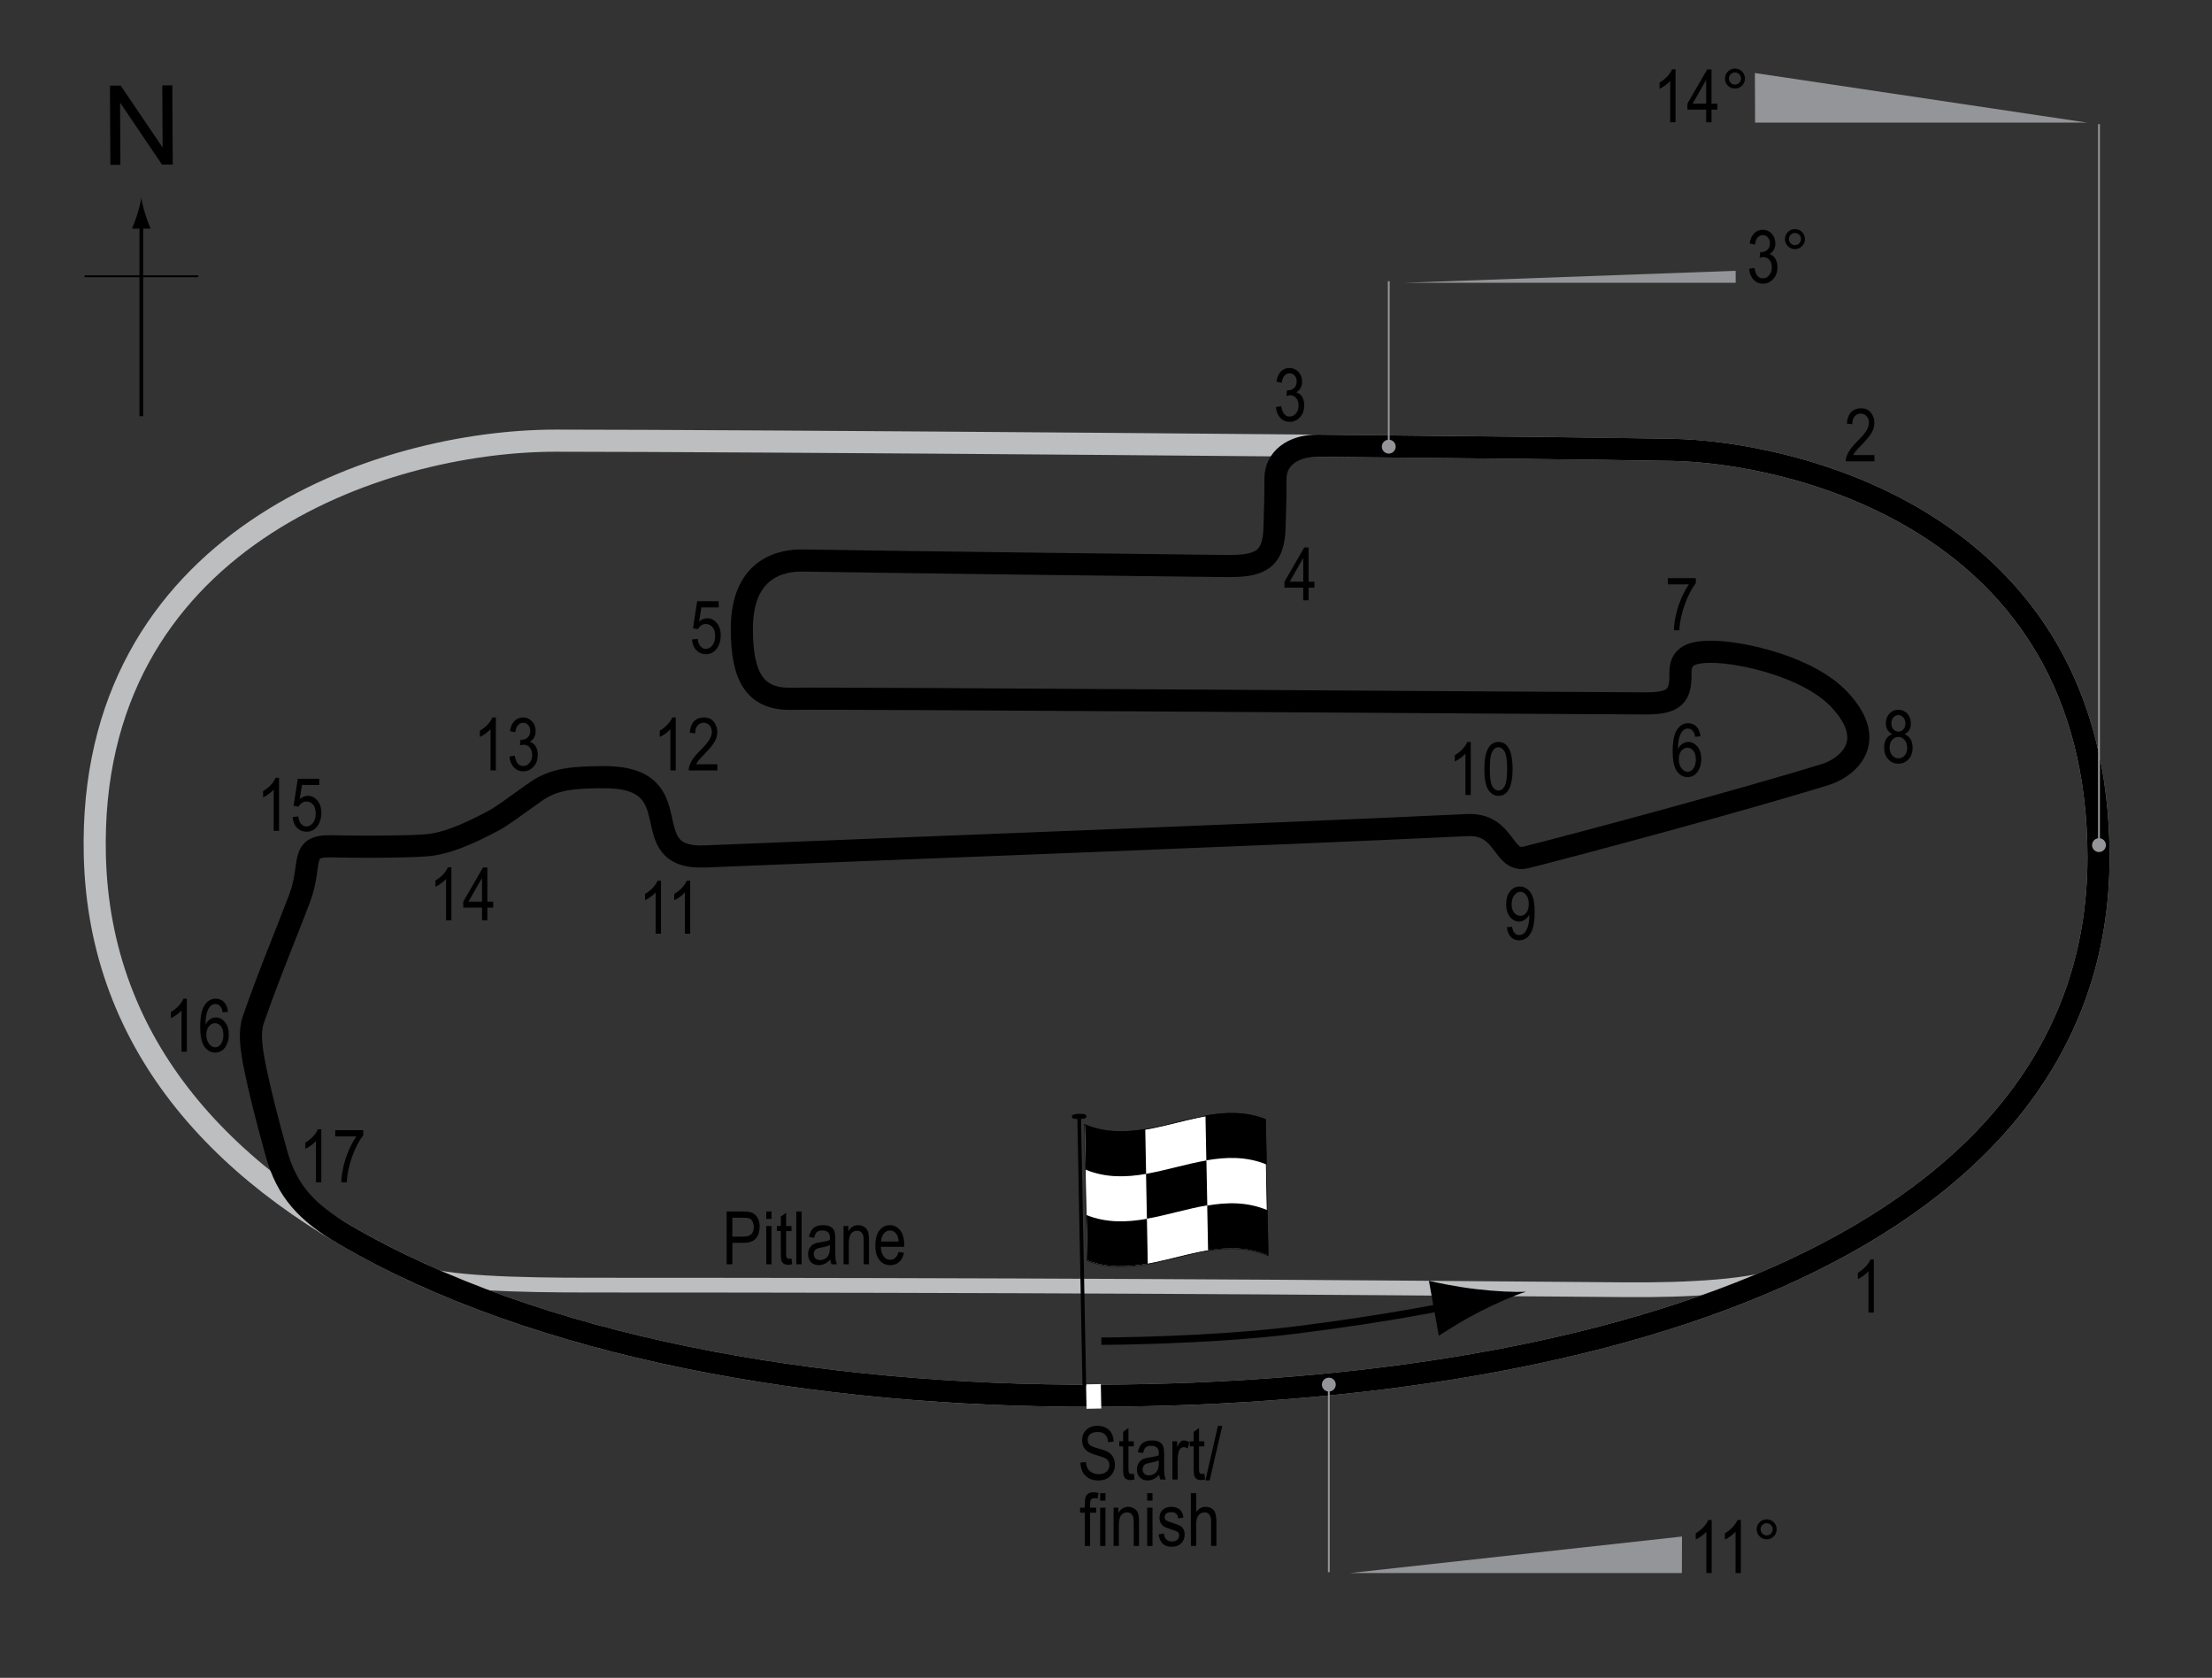
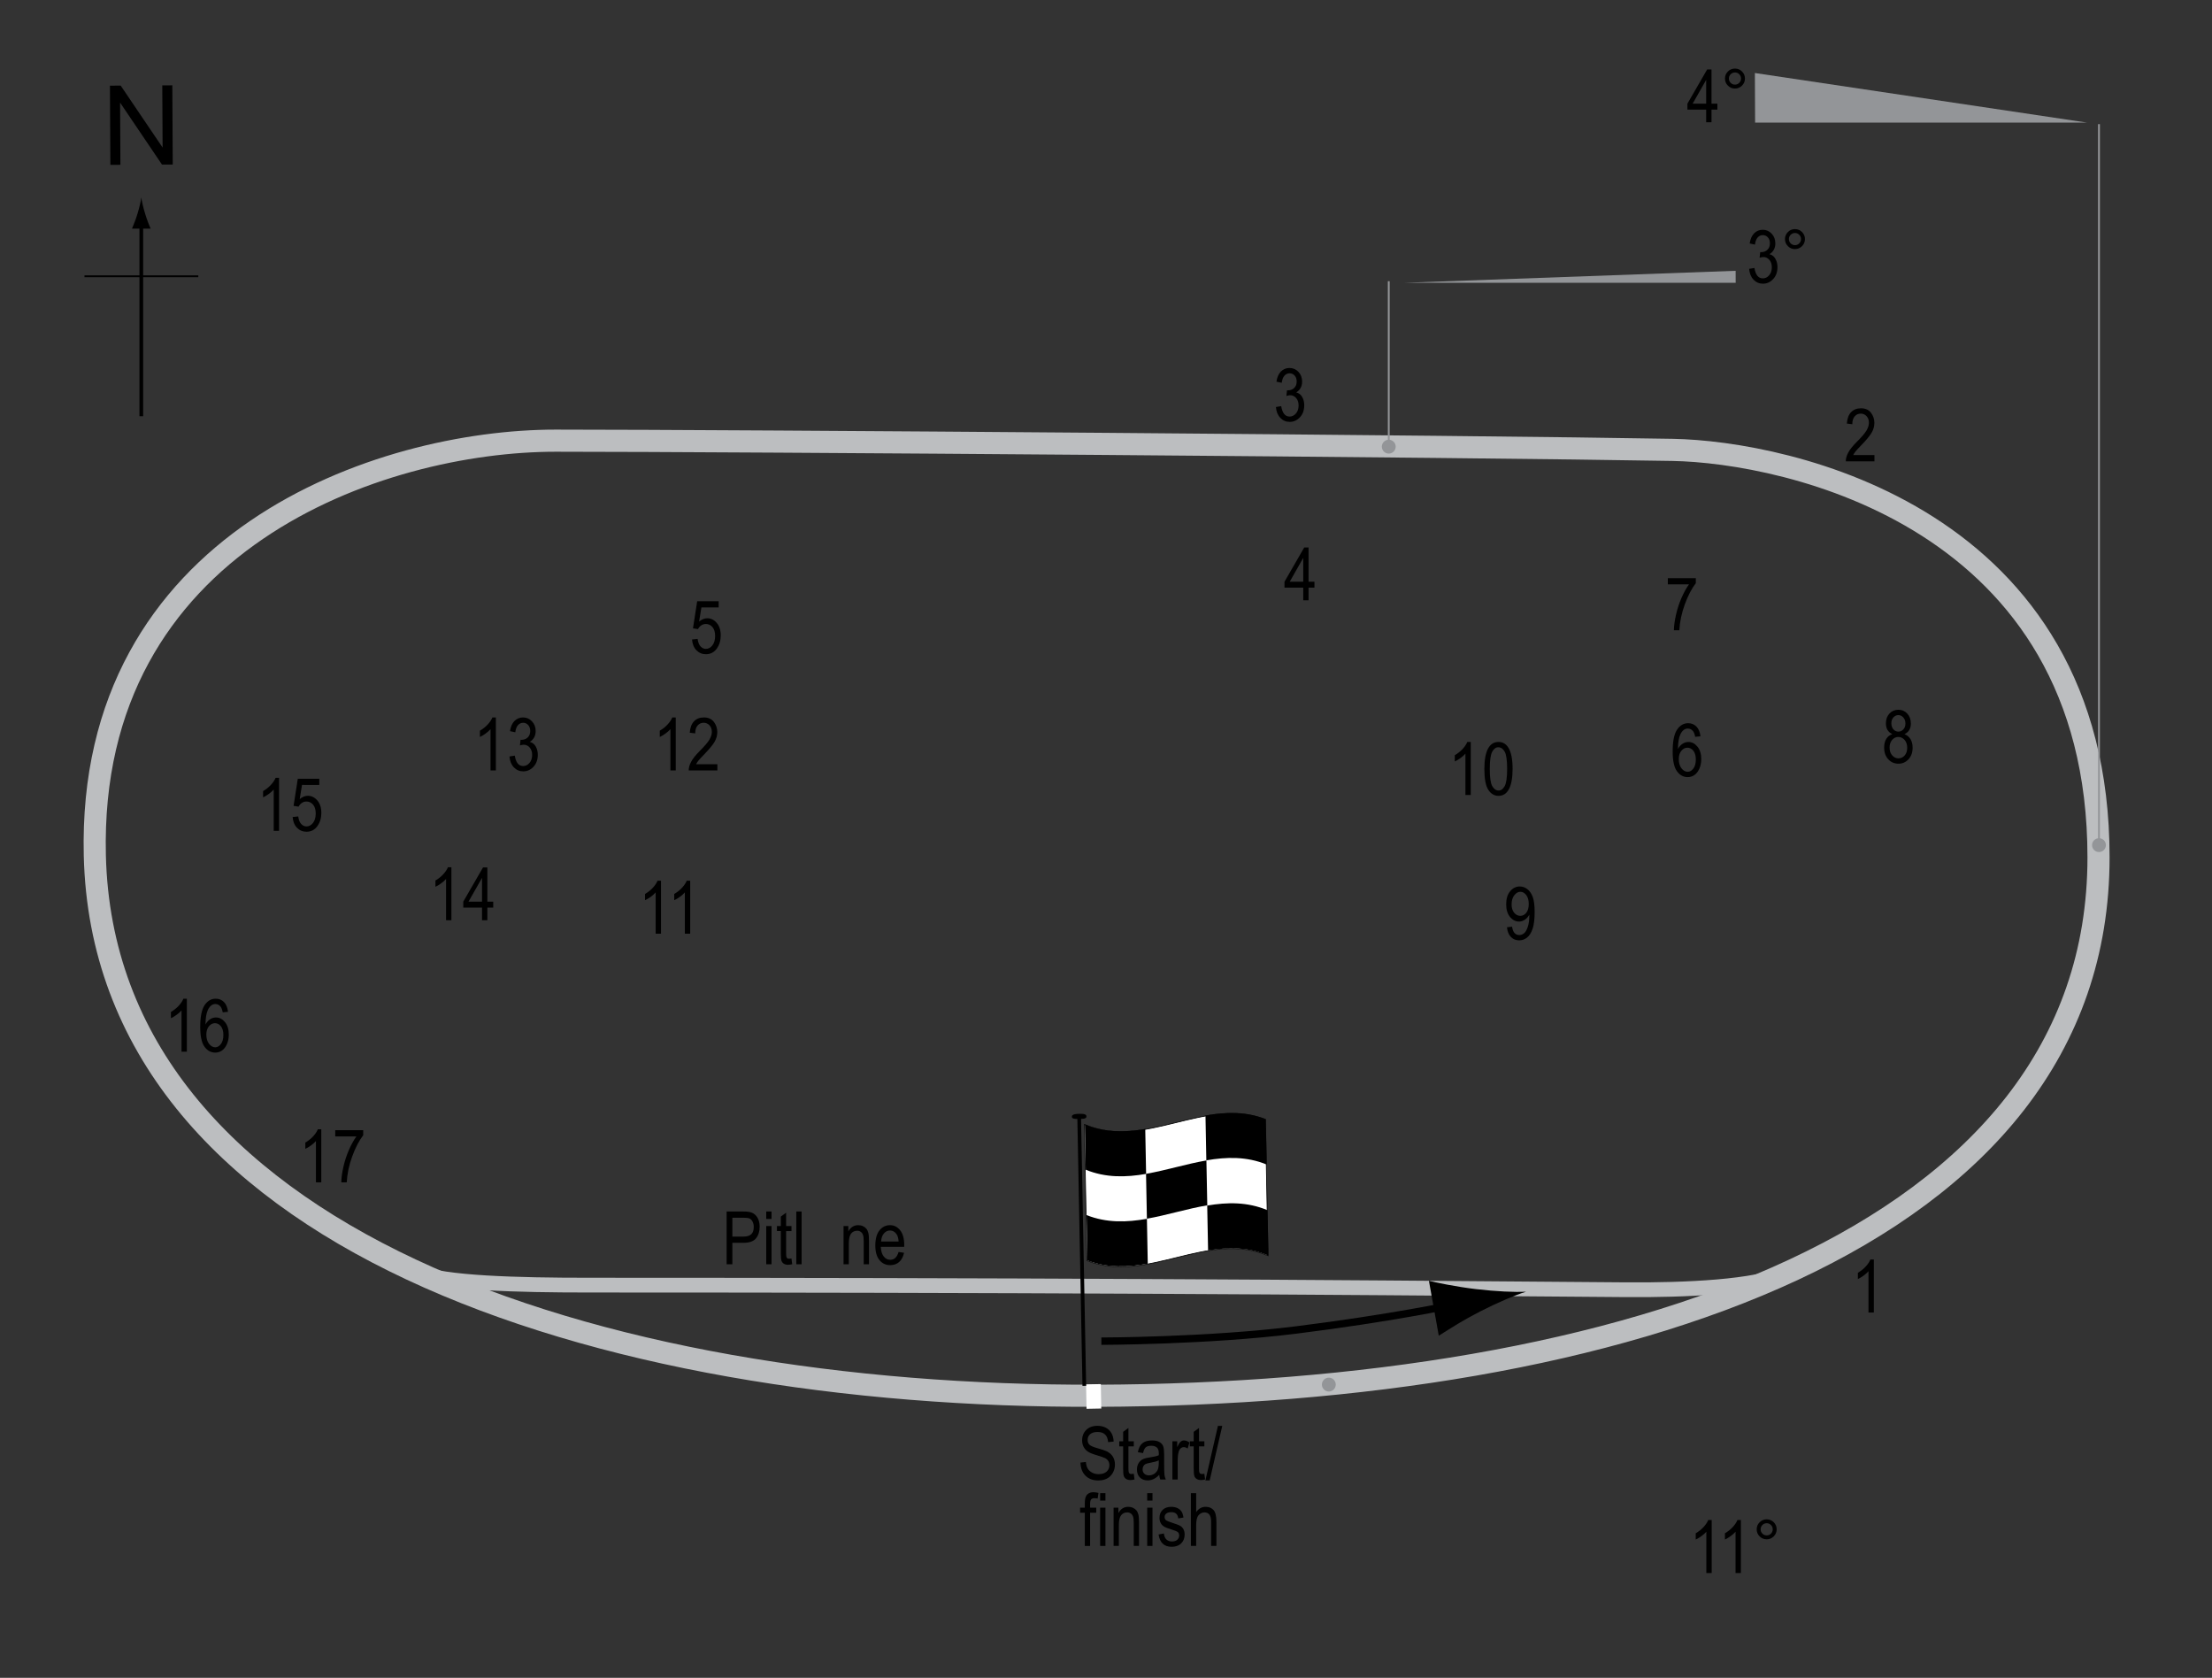
<svg xmlns="http://www.w3.org/2000/svg" version="1.1" x="0px" y="0px" width="300px" height="227.5px" viewBox="0 0 300 227.5" xml:space="preserve">
  <rect x="0" y="0" width="300" height="227.5" fill="#333333" stroke="none" />
  <g id="Pitlane">
    <path fill="none" stroke="#BCBEC0" stroke-width="2" d="M56.735,172.5c3.25,1.5,13.625,1.75,23,1.75 c57.875,0,96.125,0.25,140.75,0.625c8.126,0.068,17.75-0.375,21.75-2.25" />
  </g>
  <g id="Circuit">
    <path fill="none" stroke="#BCBEC0" stroke-width="3" d="M75.36,59.75c24.5,0,123.75,0.75,151.5,1.25 c15.25,0.275,57.75,8.997,57.75,55.25c0,52-65,72.75-135.75,73c-68.25,0.241-134.75-21.5-136-73.25 C11.827,73.227,51.61,59.75,75.36,59.75z" />
  </g>
  <g id="Road_course">
-     <path fill="none" stroke="#000000" stroke-width="3" d="M40.61,121.875c1.832-4.841-0.125-7.25,4.375-7.125 c3.359,0.093,9.856,0.088,12.75-0.125c2.575-0.19,5.487-1.359,9.25-3.375c0.964-0.517,2.125-1.375,5.625-3.875 c2.58-1.843,5.327-1.962,9.125-2c12.625-0.125,3.739,11.17,13.875,10.75c27.125-1.125,74.636-2.881,103.375-4.25 c5.25-0.25,4.752,5.187,8,4.375c6-1.5,29.375-7.75,40.625-11.25c2.665-0.829,7.375-4.25,1.875-10.125 c-4.203-4.49-13.352-6.5-17.375-6.5c-3.05,0-4.25,0.75-4.203,2.974c0.063,3.026-0.819,4.026-4.672,4.026 c-6.626,0-110.375-0.75-115.875-0.625c-5.005,0.114-6.75-3-6.75-9.5c0-8.379,5.553-9.295,8.25-9.25 c15,0.25,50.055,0.667,57.375,0.75c4.625,0.052,6.5-0.75,6.625-5.25c0.09-3.249,0.125-4,0.125-6.625s2.269-4.472,5.75-4.439 c20.538,0.19,38.57,0.392,48.125,0.564c15.25,0.275,57.75,8.997,57.75,55.25c0,52-65,72.75-135.75,73 c-38.39,0.136-76.227-6.684-102.209-21.888c-4.99-2.92-7.728-5.81-9.166-10.987c-1.25-4.5-2.266-8.5-2.875-11.5 s-0.813-5-0.25-6.625C36.429,132.273,38.86,126.5,40.61,121.875z" />
-   </g>
+     </g>
  <g id="Startline">
    <line fill="none" stroke="#FFFFFF" stroke-width="2" x1="148.297" y1="187.688" x2="148.36" y2="191" />
  </g>
  <g id="Flag_x2C__North">
    <g>
      <g>
        <path fill="#FFFFFF" stroke="#000000" stroke-width="0.1" d="M171.974,170.26c-8.186-3.505-16.371,3.873-24.557,0.67 c-0.117-6.152-0.233-12.307-0.351-18.463c8.186,3.511,16.371-3.866,24.557-0.667C171.741,157.951,171.857,164.104,171.974,170.26 z" />
        <path d="M155.44,159.168c-2.729,0.474-5.458,0.55-8.187-0.565c-0.039-2.052-0.079-4.104-0.118-6.155 c2.729,1.15,5.458,1.097,8.188,0.635C155.362,155.111,155.401,157.14,155.44,159.168z" />
        <path d="M155.664,171.341c-2.729,0.494-5.457,0.613-8.186-0.437c-0.039-2.051-0.077-4.101-0.116-6.151 c2.729,1.085,5.458,0.988,8.187,0.506C155.586,167.286,155.625,169.313,155.664,171.341z" />
        <path d="M163.736,163.43c-2.729,0.46-5.458,1.33-8.188,1.813c-0.039-2.028-0.079-4.057-0.118-6.085 c2.729-0.472,5.458-1.342,8.188-1.813C163.657,159.373,163.697,161.401,163.736,163.43z" />
        <path d="M172.03,170.251c-2.729-1.185-5.456-1.155-8.185-0.706c-0.039-2.028-0.079-4.057-0.118-6.085 c2.729-0.461,5.458-0.515,8.187,0.637C171.953,166.147,171.991,168.199,172.03,170.251z" />
        <path d="M171.796,157.9c-2.729-1.117-5.458-1.041-8.188-0.567c-0.039-2.028-0.077-4.056-0.116-6.084 c2.729-0.484,5.458-0.583,8.188,0.5C171.719,153.8,171.757,155.85,171.796,157.9z" />
      </g>
    </g>
    <line fill="#FFFFFF" stroke="#000000" stroke-width="0.5" x1="146.355" y1="151.146" x2="147.059" y2="187.905" />
    <path d="M147.342,151.378c0.005,0.194-0.072,0.33-0.951,0.347c-0.881,0.015-1.013-0.113-1.017-0.309 c-0.002-0.195,0.121-0.38,1.002-0.395C147.256,151.005,147.339,151.183,147.342,151.378z" />
    <g>
      <path fill="none" stroke="#000000" d="M149.373,181.849c0,0,14.404-0.016,26.404-1.516c12.945-1.618,21.186-3.388,21.186-3.388" />
      <path d="M200.72,177.831c-2.306,1.176-3.771,2.14-5.587,3.277l-1.338-7.445c0.759,0.204,3.809,0.828,6.379,1.126 c2.754,0.32,5.223,0.435,6.792,0.352C205.466,175.609,203.192,176.574,200.72,177.831z" />
    </g>
    <g>
      <g>
        <g>
          <line fill="none" stroke="#000000" stroke-width="0.5" x1="19.163" y1="56.436" x2="19.163" y2="30.152" />
          <path d="M18.65,28.972c-0.249,0.827-0.479,1.364-0.746,2.027h2.522c-0.113-0.237-0.496-1.2-0.746-2.027 c-0.268-0.885-0.449-1.687-0.516-2.207C19.1,27.285,18.917,28.087,18.65,28.972z" />
        </g>
      </g>
    </g>
    <line fill="none" stroke="#000000" stroke-width="0.25" x1="11.458" y1="37.461" x2="26.893" y2="37.461" />
    <g>
      <path d="M14.968,22.353l-0.057-10.737l1.458-0.008l5.685,8.4l-0.045-8.43l1.362-0.007l0.057,10.737l-1.458,0.008l-5.685-8.407 l0.045,8.438L14.968,22.353z" />
    </g>
  </g>
  <g id="Labels">
    <g>
      <path d="M98.549,171.424v-7.158h2.212c0.521,0,0.905,0.045,1.152,0.137c0.339,0.123,0.608,0.354,0.811,0.688 s0.303,0.747,0.303,1.235c0,0.645-0.164,1.17-0.493,1.577s-0.896,0.61-1.704,0.61h-1.504v2.91H98.549z M99.326,167.669h1.519 c0.479,0,0.828-0.108,1.05-0.325c0.222-0.216,0.332-0.543,0.332-0.979c0-0.283-0.055-0.525-0.163-0.728 c-0.109-0.202-0.241-0.341-0.396-0.415c-0.154-0.074-0.434-0.112-0.837-0.112h-1.504V167.669z" />
      <path d="M103.92,165.276v-1.011h0.718v1.011H103.92z M103.92,171.424v-5.186h0.718v5.186H103.92z" />
      <path d="M107.343,170.638l0.098,0.776c-0.198,0.053-0.378,0.078-0.537,0.078c-0.251,0-0.452-0.05-0.605-0.148 c-0.153-0.1-0.258-0.236-0.315-0.408c-0.057-0.172-0.085-0.516-0.085-1.03v-2.983h-0.527v-0.684h0.527v-1.284l0.718-0.527v1.812 h0.728v0.684h-0.728v3.032c0,0.28,0.021,0.46,0.063,0.542c0.062,0.117,0.178,0.176,0.347,0.176 C107.107,170.672,107.213,170.66,107.343,170.638z" />
      <path d="M107.998,171.424v-7.158h0.718v7.158H107.998z" />
-       <path d="M112.612,170.784c-0.241,0.251-0.491,0.439-0.752,0.566s-0.53,0.19-0.811,0.19c-0.442,0-0.796-0.133-1.06-0.4 s-0.396-0.627-0.396-1.079c0-0.3,0.062-0.565,0.186-0.796s0.293-0.412,0.508-0.542s0.54-0.226,0.977-0.288 c0.586-0.086,1.016-0.188,1.289-0.308l0.005-0.225c0-0.354-0.063-0.604-0.19-0.747c-0.179-0.209-0.454-0.313-0.825-0.313 c-0.335,0-0.586,0.069-0.752,0.209c-0.166,0.139-0.288,0.399-0.366,0.782l-0.708-0.117c0.101-0.557,0.306-0.962,0.612-1.216 c0.309-0.254,0.748-0.381,1.321-0.381c0.446,0,0.796,0.084,1.05,0.252c0.254,0.167,0.414,0.375,0.48,0.622 c0.067,0.247,0.101,0.608,0.101,1.084v1.172c0,0.82,0.016,1.337,0.046,1.55c0.031,0.214,0.093,0.422,0.184,0.623h-0.752 C112.683,171.244,112.634,171.031,112.612,170.784z M112.553,168.821c-0.264,0.13-0.656,0.241-1.177,0.332 c-0.303,0.052-0.515,0.111-0.635,0.179c-0.12,0.066-0.214,0.16-0.28,0.283c-0.067,0.121-0.101,0.262-0.101,0.422 c0,0.248,0.076,0.445,0.229,0.594c0.153,0.147,0.364,0.222,0.635,0.222c0.257,0,0.49-0.067,0.701-0.2 c0.209-0.133,0.366-0.312,0.471-0.535c0.104-0.223,0.156-0.547,0.156-0.974V168.821z" />
      <path d="M114.404,171.424v-5.186h0.649v0.732c0.156-0.285,0.347-0.498,0.572-0.639c0.227-0.141,0.485-0.211,0.778-0.211 c0.227,0,0.438,0.045,0.631,0.135c0.193,0.089,0.35,0.206,0.468,0.352c0.119,0.145,0.207,0.332,0.266,0.563 s0.088,0.586,0.088,1.064v3.188h-0.718v-3.158c0-0.381-0.032-0.659-0.098-0.836c-0.065-0.176-0.167-0.312-0.306-0.408 c-0.138-0.096-0.298-0.144-0.48-0.144c-0.345,0-0.62,0.129-0.825,0.386c-0.205,0.258-0.308,0.699-0.308,1.325v2.835H114.404z" />
      <path d="M121.87,169.754l0.742,0.112c-0.124,0.554-0.348,0.971-0.672,1.253c-0.323,0.281-0.725,0.422-1.203,0.422 c-0.603,0-1.09-0.229-1.463-0.686c-0.372-0.458-0.559-1.117-0.559-1.98c0-0.895,0.188-1.578,0.564-2.049 c0.375-0.47,0.852-0.705,1.428-0.705c0.55,0,1.009,0.23,1.377,0.693s0.552,1.131,0.552,2.007l-0.005,0.234h-3.174 c0.029,0.583,0.164,1.022,0.405,1.318s0.534,0.444,0.879,0.444C121.282,170.818,121.658,170.463,121.87,169.754z M119.501,168.333 h2.373c-0.032-0.449-0.129-0.784-0.288-1.006c-0.231-0.322-0.525-0.483-0.884-0.483c-0.322,0-0.598,0.135-0.825,0.402 C119.65,167.516,119.524,167.877,119.501,168.333z" />
    </g>
    <g>
      <path d="M146.538,198.308l0.732-0.078c0.039,0.394,0.128,0.7,0.267,0.921c0.138,0.219,0.336,0.396,0.593,0.529 s0.547,0.2,0.869,0.2c0.462,0,0.821-0.112,1.077-0.339c0.255-0.226,0.383-0.519,0.383-0.879c0-0.211-0.047-0.396-0.139-0.553 c-0.094-0.158-0.233-0.287-0.42-0.389c-0.188-0.1-0.592-0.242-1.214-0.426c-0.554-0.165-0.947-0.33-1.182-0.496 s-0.417-0.377-0.547-0.633c-0.13-0.255-0.195-0.544-0.195-0.866c0-0.579,0.188-1.054,0.562-1.421s0.879-0.552,1.514-0.552 c0.437,0,0.818,0.087,1.145,0.259c0.328,0.172,0.582,0.42,0.762,0.742c0.182,0.322,0.278,0.701,0.291,1.138l-0.747,0.068 c-0.039-0.466-0.179-0.811-0.417-1.035c-0.24-0.225-0.576-0.337-1.009-0.337c-0.439,0-0.774,0.099-1.006,0.295 c-0.231,0.197-0.347,0.452-0.347,0.765c0,0.29,0.085,0.515,0.254,0.674s0.55,0.321,1.143,0.484c0.579,0.16,0.985,0.3,1.22,0.417 c0.358,0.184,0.628,0.424,0.811,0.721c0.183,0.298,0.274,0.652,0.274,1.066c0,0.409-0.096,0.782-0.288,1.119 c-0.192,0.336-0.453,0.592-0.784,0.768c-0.33,0.176-0.728,0.264-1.193,0.264c-0.726,0-1.305-0.219-1.736-0.654 C146.778,199.645,146.554,199.053,146.538,198.308z" />
      <path d="M153.769,199.826l0.098,0.776c-0.198,0.052-0.378,0.078-0.537,0.078c-0.251,0-0.452-0.05-0.605-0.149 c-0.153-0.099-0.258-0.234-0.314-0.407c-0.058-0.173-0.086-0.517-0.086-1.03v-2.983h-0.527v-0.684h0.527v-1.284l0.718-0.527v1.812 h0.728v0.684h-0.728v3.032c0,0.279,0.021,0.461,0.063,0.542c0.062,0.117,0.178,0.176,0.347,0.176 C153.533,199.86,153.639,199.85,153.769,199.826z" />
      <path d="M157.216,199.973c-0.241,0.25-0.491,0.439-0.752,0.566s-0.53,0.19-0.811,0.19c-0.442,0-0.796-0.134-1.06-0.4 s-0.396-0.626-0.396-1.079c0-0.299,0.062-0.564,0.186-0.796s0.293-0.411,0.508-0.542s0.54-0.227,0.977-0.288 c0.586-0.086,1.016-0.188,1.289-0.308l0.005-0.225c0-0.355-0.063-0.604-0.19-0.747c-0.179-0.208-0.454-0.313-0.825-0.313 c-0.335,0-0.586,0.069-0.752,0.208c-0.166,0.14-0.288,0.4-0.366,0.783l-0.708-0.117c0.101-0.557,0.306-0.962,0.612-1.216 c0.309-0.254,0.748-0.381,1.321-0.381c0.446,0,0.796,0.084,1.05,0.251c0.254,0.168,0.414,0.375,0.48,0.623 c0.067,0.248,0.101,0.609,0.101,1.084v1.172c0,0.82,0.016,1.337,0.046,1.551c0.031,0.213,0.093,0.42,0.184,0.622h-0.752 C157.288,200.434,157.239,200.221,157.216,199.973z M157.158,198.01c-0.264,0.131-0.656,0.24-1.177,0.332 c-0.303,0.053-0.515,0.111-0.635,0.178c-0.12,0.067-0.214,0.162-0.28,0.283c-0.067,0.123-0.101,0.264-0.101,0.423 c0,0.247,0.076,0.445,0.229,0.593c0.153,0.148,0.364,0.223,0.635,0.223c0.257,0,0.49-0.066,0.701-0.2 c0.209-0.134,0.366-0.312,0.471-0.534c0.104-0.224,0.156-0.549,0.156-0.975V198.01z" />
      <path d="M159.008,200.612v-5.186h0.649v0.786c0.166-0.365,0.318-0.606,0.457-0.725c0.138-0.119,0.293-0.179,0.466-0.179 c0.241,0,0.486,0.095,0.737,0.283l-0.244,0.815c-0.179-0.127-0.354-0.19-0.522-0.19c-0.153,0-0.293,0.054-0.42,0.161 s-0.217,0.258-0.269,0.449c-0.091,0.336-0.137,0.691-0.137,1.069v2.715H159.008z" />
      <path d="M163.339,199.826l0.098,0.776c-0.198,0.052-0.378,0.078-0.537,0.078c-0.251,0-0.452-0.05-0.605-0.149 c-0.153-0.099-0.258-0.234-0.314-0.407c-0.058-0.173-0.086-0.517-0.086-1.03v-2.983h-0.527v-0.684h0.527v-1.284l0.718-0.527v1.812 h0.728v0.684h-0.728v3.032c0,0.279,0.021,0.461,0.063,0.542c0.062,0.117,0.178,0.176,0.347,0.176 C163.103,199.86,163.209,199.85,163.339,199.826z" />
      <path d="M163.482,200.729l1.7-7.397h0.587l-1.706,7.397H163.482z" />
      <path d="M147.126,209.612v-4.502h-0.64v-0.684h0.64v-0.552c0-0.406,0.042-0.712,0.127-0.916c0.085-0.203,0.215-0.358,0.39-0.466 s0.394-0.161,0.658-0.161c0.206,0,0.431,0.031,0.676,0.093l-0.107,0.762c-0.149-0.032-0.291-0.049-0.425-0.049 c-0.215,0-0.369,0.056-0.461,0.169c-0.094,0.111-0.14,0.326-0.14,0.642v0.479h0.83v0.684h-0.83v4.502H147.126z" />
      <path d="M149.207,203.465v-1.011h0.718v1.011H149.207z M149.207,209.612v-5.186h0.718v5.186H149.207z" />
      <path d="M151.028,209.612v-5.186h0.649v0.732c0.156-0.284,0.347-0.497,0.572-0.638c0.227-0.142,0.485-0.212,0.778-0.212 c0.227,0,0.438,0.045,0.631,0.134c0.193,0.09,0.35,0.207,0.468,0.352c0.119,0.146,0.207,0.334,0.266,0.564 s0.088,0.586,0.088,1.064v3.188h-0.718v-3.157c0-0.382-0.032-0.66-0.098-0.836s-0.167-0.313-0.306-0.408 c-0.138-0.097-0.298-0.145-0.48-0.145c-0.345,0-0.62,0.129-0.825,0.387c-0.205,0.257-0.308,0.698-0.308,1.324v2.835H151.028z" />
      <path d="M155.588,203.465v-1.011h0.718v1.011H155.588z M155.588,209.612v-5.186h0.718v5.186H155.588z" />
      <path d="M157.131,208.06l0.718-0.137c0.042,0.366,0.157,0.639,0.346,0.816c0.188,0.179,0.438,0.268,0.75,0.268 c0.313,0,0.554-0.077,0.724-0.231c0.171-0.155,0.256-0.352,0.256-0.589c0-0.205-0.073-0.364-0.22-0.479 c-0.101-0.078-0.345-0.176-0.732-0.293c-0.56-0.173-0.935-0.319-1.123-0.439s-0.335-0.282-0.439-0.483s-0.156-0.432-0.156-0.688 c0-0.442,0.142-0.802,0.425-1.079s0.676-0.415,1.177-0.415c0.315,0,0.594,0.058,0.832,0.171c0.24,0.113,0.423,0.268,0.55,0.459 s0.215,0.467,0.264,0.825l-0.703,0.117c-0.065-0.566-0.373-0.85-0.923-0.85c-0.313,0-0.545,0.063-0.698,0.187 c-0.153,0.125-0.229,0.285-0.229,0.479c0,0.191,0.073,0.343,0.22,0.452c0.089,0.064,0.35,0.169,0.783,0.312 c0.597,0.189,0.982,0.341,1.157,0.452c0.175,0.113,0.312,0.266,0.409,0.461c0.097,0.193,0.146,0.424,0.146,0.691 c0,0.496-0.157,0.896-0.471,1.203c-0.314,0.307-0.743,0.46-1.287,0.46C157.885,209.729,157.294,209.173,157.131,208.06z" />
      <path d="M161.511,209.612v-7.158h0.718v2.568c0.169-0.237,0.36-0.416,0.573-0.534c0.214-0.119,0.449-0.179,0.706-0.179 c0.452,0,0.81,0.144,1.071,0.433c0.263,0.287,0.394,0.816,0.394,1.584v3.286h-0.718v-3.286c0-0.449-0.08-0.771-0.239-0.967 s-0.379-0.293-0.659-0.293c-0.313,0-0.578,0.125-0.799,0.376c-0.219,0.251-0.329,0.694-0.329,1.333v2.837H161.511z" />
    </g>
    <g>
      <path d="M254.135,177.966h-0.723v-5.601c-0.166,0.195-0.389,0.395-0.67,0.598c-0.279,0.204-0.537,0.357-0.771,0.462v-0.85 c0.398-0.228,0.748-0.507,1.053-0.835s0.518-0.649,0.643-0.962h0.469V177.966z" />
    </g>
    <g>
      <path d="M254.219,61.704v0.845h-3.883c-0.01-0.342,0.094-0.725,0.311-1.148c0.217-0.424,0.613-0.923,1.189-1.5 c0.674-0.671,1.115-1.19,1.322-1.557c0.209-0.367,0.313-0.708,0.313-1.024c0-0.365-0.105-0.662-0.318-0.892 c-0.215-0.23-0.477-0.345-0.789-0.345c-0.336,0-0.611,0.124-0.826,0.373c-0.215,0.248-0.322,0.604-0.322,1.068l-0.742-0.093 c0.053-0.687,0.248-1.204,0.584-1.55c0.338-0.347,0.781-0.52,1.33-0.52c0.6,0,1.053,0.202,1.361,0.605 c0.307,0.404,0.461,0.862,0.461,1.376c0,0.456-0.121,0.892-0.361,1.31c-0.242,0.418-0.699,0.976-1.373,1.673 c-0.43,0.439-0.707,0.739-0.832,0.899s-0.227,0.319-0.305,0.479H254.219z" />
    </g>
    <g>
      <path d="M173.045,55.186l0.718-0.117c0.15,0.941,0.53,1.411,1.14,1.411c0.33,0,0.615-0.139,0.856-0.418s0.362-0.64,0.362-1.083 c0-0.417-0.11-0.753-0.332-1.008s-0.493-0.381-0.815-0.381c-0.137,0-0.306,0.033-0.508,0.098l0.083-0.771l0.112,0.01 c0.356,0,0.646-0.109,0.868-0.327c0.222-0.217,0.333-0.508,0.333-0.872c0-0.334-0.093-0.603-0.279-0.806 c-0.186-0.203-0.412-0.305-0.68-0.305c-0.277,0-0.512,0.106-0.703,0.32c-0.19,0.213-0.313,0.536-0.364,0.969l-0.718-0.156 c0.091-0.612,0.296-1.074,0.615-1.387s0.705-0.469,1.157-0.469c0.476,0,0.879,0.176,1.211,0.527 c0.332,0.352,0.498,0.794,0.498,1.328c0,0.325-0.07,0.613-0.211,0.863s-0.338,0.447-0.59,0.59 c0.233,0.065,0.426,0.173,0.578,0.322c0.152,0.15,0.275,0.35,0.37,0.6c0.094,0.25,0.141,0.53,0.141,0.839 c0,0.657-0.193,1.195-0.581,1.613s-0.852,0.627-1.392,0.627c-0.501,0-0.926-0.182-1.274-0.547S173.094,55.801,173.045,55.186z" />
    </g>
    <g>
      <path d="M176.75,81.394V79.68h-2.543v-0.806l2.676-4.639h0.59v4.639h0.797v0.806h-0.797v1.714H176.75z M176.75,78.874v-3.228 l-1.834,3.228H176.75z" />
    </g>
    <g>
      <path d="M61.219,124.777h-0.723v-5.601c-0.166,0.195-0.389,0.395-0.669,0.598s-0.537,0.357-0.771,0.461v-0.85 c0.397-0.228,0.748-0.506,1.053-0.835c0.304-0.329,0.518-0.649,0.642-0.962h0.469V124.777z" />
      <path d="M65.374,124.777v-1.714H62.83v-0.806l2.676-4.639h0.591v4.639h0.796v0.806h-0.796v1.714H65.374z M65.374,122.258v-3.228 l-1.834,3.228H65.374z" />
    </g>
    <g>
      <path d="M67.25,104.466h-0.723v-5.601c-0.166,0.195-0.389,0.395-0.669,0.598s-0.537,0.357-0.771,0.461v-0.85 c0.397-0.228,0.748-0.506,1.053-0.835c0.304-0.329,0.518-0.649,0.642-0.962h0.469V104.466z" />
      <path d="M69.096,102.572l0.718-0.117c0.15,0.941,0.53,1.411,1.14,1.411c0.33,0,0.615-0.139,0.856-0.418s0.362-0.64,0.362-1.083 c0-0.417-0.11-0.753-0.332-1.008s-0.493-0.381-0.815-0.381c-0.137,0-0.306,0.033-0.508,0.098l0.083-0.771l0.112,0.01 c0.356,0,0.646-0.109,0.868-0.327c0.222-0.217,0.333-0.508,0.333-0.872c0-0.334-0.093-0.603-0.279-0.806 c-0.186-0.203-0.412-0.305-0.68-0.305c-0.277,0-0.512,0.106-0.703,0.32c-0.19,0.213-0.313,0.536-0.364,0.969l-0.718-0.156 c0.091-0.612,0.296-1.074,0.615-1.387s0.705-0.469,1.157-0.469c0.476,0,0.879,0.176,1.211,0.527 c0.332,0.352,0.498,0.794,0.498,1.328c0,0.325-0.07,0.613-0.211,0.863s-0.338,0.447-0.59,0.59 c0.233,0.065,0.426,0.173,0.578,0.322c0.152,0.15,0.275,0.35,0.37,0.6c0.094,0.25,0.141,0.53,0.141,0.839 c0,0.657-0.193,1.195-0.581,1.613s-0.852,0.627-1.392,0.627c-0.501,0-0.926-0.182-1.274-0.547S69.145,103.187,69.096,102.572z" />
    </g>
    <g>
      <path d="M91.646,104.465h-0.723v-5.601c-0.166,0.195-0.389,0.395-0.669,0.598s-0.537,0.357-0.771,0.461v-0.85 c0.397-0.228,0.748-0.506,1.053-0.835c0.304-0.329,0.518-0.649,0.642-0.962h0.469V104.465z" />
      <path d="M97.291,103.621v0.845h-3.882c-0.01-0.342,0.094-0.725,0.311-1.148c0.216-0.424,0.612-0.923,1.188-1.5 c0.674-0.671,1.115-1.19,1.323-1.557s0.313-0.708,0.313-1.024c0-0.365-0.106-0.662-0.32-0.892C96.01,98.115,95.748,98,95.435,98 c-0.335,0-0.61,0.124-0.825,0.373c-0.215,0.248-0.322,0.604-0.322,1.068l-0.742-0.093c0.052-0.687,0.246-1.204,0.584-1.55 c0.336-0.347,0.78-0.52,1.33-0.52c0.599,0,1.053,0.202,1.359,0.605c0.309,0.404,0.462,0.862,0.462,1.376 c0,0.456-0.12,0.892-0.361,1.31c-0.241,0.418-0.698,0.976-1.372,1.673c-0.43,0.439-0.707,0.739-0.832,0.899 c-0.126,0.16-0.228,0.319-0.306,0.479H97.291z" />
    </g>
    <g>
      <path d="M89.646,126.602h-0.723v-5.601c-0.166,0.195-0.389,0.395-0.669,0.598s-0.537,0.357-0.771,0.461v-0.85 c0.397-0.228,0.748-0.506,1.053-0.835c0.304-0.329,0.518-0.649,0.642-0.962h0.469V126.602z" />
      <path d="M93.605,126.602h-0.723v-5.601c-0.166,0.195-0.389,0.395-0.669,0.598s-0.537,0.357-0.771,0.461v-0.85 c0.397-0.228,0.748-0.506,1.052-0.835c0.305-0.329,0.519-0.649,0.643-0.962h0.469V126.602z" />
    </g>
    <g>
      <path d="M204.381,125.727l0.693-0.078c0.109,0.755,0.436,1.133,0.977,1.133c0.24,0,0.459-0.082,0.656-0.247s0.363-0.457,0.5-0.876 s0.205-0.91,0.205-1.47v-0.176c-0.148,0.29-0.352,0.519-0.605,0.688s-0.512,0.254-0.775,0.254c-0.479,0-0.891-0.209-1.238-0.627 c-0.346-0.418-0.52-0.99-0.52-1.716c0-0.749,0.18-1.339,0.539-1.77s0.797-0.647,1.311-0.647c0.365,0,0.705,0.121,1.021,0.361 c0.314,0.241,0.559,0.596,0.732,1.064c0.172,0.469,0.258,1.144,0.258,2.026c0,0.983-0.092,1.747-0.277,2.29 s-0.438,0.941-0.754,1.191c-0.318,0.25-0.674,0.376-1.068,0.376c-0.445,0-0.818-0.152-1.117-0.457 C204.618,126.744,204.44,126.303,204.381,125.727z M207.334,122.565c0-0.512-0.113-0.915-0.342-1.208s-0.492-0.44-0.787-0.44 c-0.311,0-0.588,0.156-0.83,0.469c-0.244,0.313-0.365,0.73-0.365,1.252c0,0.47,0.117,0.844,0.348,1.123 c0.232,0.279,0.51,0.418,0.832,0.418c0.32,0,0.59-0.14,0.813-0.42C207.223,123.479,207.334,123.081,207.334,122.565z" />
    </g>
    <g>
      <path d="M256.649,99.54c-0.289-0.13-0.506-0.316-0.654-0.559c-0.146-0.243-0.221-0.544-0.221-0.905c0-0.543,0.16-0.985,0.48-1.327 c0.318-0.341,0.721-0.512,1.205-0.512c0.486,0,0.891,0.174,1.215,0.522c0.322,0.348,0.484,0.797,0.484,1.347 c0,0.345-0.072,0.637-0.215,0.876c-0.145,0.239-0.359,0.425-0.65,0.559c0.355,0.14,0.629,0.366,0.818,0.679 c0.191,0.313,0.285,0.7,0.285,1.163c0,0.639-0.184,1.159-0.553,1.561s-0.826,0.604-1.373,0.604c-0.553,0-1.014-0.201-1.383-0.604 s-0.553-0.931-0.553-1.585c0-0.479,0.098-0.874,0.295-1.185C256.028,99.861,256.299,99.651,256.649,99.54z M256.272,101.359 c0,0.439,0.119,0.793,0.354,1.062c0.236,0.269,0.518,0.403,0.846,0.403c0.332,0,0.613-0.13,0.844-0.391s0.346-0.609,0.346-1.045 c0-0.439-0.119-0.793-0.355-1.062c-0.238-0.269-0.521-0.403-0.854-0.403c-0.328,0-0.607,0.133-0.836,0.4 S256.272,100.936,256.272,101.359z M256.512,98.051c0,0.351,0.092,0.63,0.277,0.838c0.186,0.208,0.412,0.312,0.682,0.312 c0.264,0,0.486-0.103,0.672-0.307s0.277-0.469,0.277-0.794c0-0.334-0.094-0.608-0.285-0.821c-0.189-0.213-0.414-0.319-0.674-0.319 s-0.482,0.104-0.67,0.312C256.606,97.479,256.512,97.739,256.512,98.051z" />
    </g>
    <g>
      <path d="M226.198,79.235V78.39h3.795v0.684c-0.566,0.736-1.064,1.693-1.494,2.874s-0.678,2.35-0.742,3.508h-0.738 c0.01-0.599,0.105-1.297,0.285-2.095s0.428-1.558,0.742-2.28c0.316-0.723,0.654-1.338,1.02-1.846H226.198z" />
    </g>
    <g>
      <path d="M230.624,99.837l-0.718,0.068c-0.068-0.366-0.169-0.627-0.302-0.783c-0.192-0.227-0.423-0.34-0.692-0.34 c-0.419,0-0.755,0.26-1.009,0.781c-0.218,0.449-0.328,1.113-0.331,1.992c0.166-0.313,0.374-0.549,0.625-0.71 s0.516-0.242,0.796-0.242c0.466,0,0.872,0.211,1.218,0.632c0.348,0.421,0.521,0.985,0.521,1.692c0,0.479-0.087,0.912-0.261,1.301 c-0.175,0.389-0.398,0.676-0.672,0.862s-0.574,0.278-0.903,0.278c-0.593,0-1.081-0.267-1.465-0.801s-0.576-1.424-0.576-2.671 c0-1.383,0.196-2.369,0.59-2.957s0.897-0.881,1.512-0.881c0.445,0,0.818,0.152,1.119,0.455 C230.375,98.819,230.558,99.26,230.624,99.837z M227.684,102.928c0,0.518,0.122,0.934,0.366,1.248s0.527,0.471,0.85,0.471 c0.283,0,0.536-0.148,0.76-0.444c0.223-0.296,0.334-0.703,0.334-1.221c0-0.508-0.11-0.902-0.332-1.182s-0.491-0.42-0.811-0.42 c-0.313,0-0.585,0.139-0.818,0.417C227.8,102.076,227.684,102.453,227.684,102.928z" />
    </g>
    <g>
      <path d="M93.857,86.706l0.757-0.078c0.059,0.456,0.191,0.795,0.397,1.018c0.207,0.223,0.447,0.334,0.721,0.334 c0.342,0,0.637-0.157,0.884-0.472c0.247-0.315,0.371-0.744,0.371-1.289c0-0.512-0.12-0.909-0.358-1.191 c-0.24-0.282-0.54-0.423-0.901-0.423c-0.218,0-0.423,0.061-0.612,0.184c-0.191,0.123-0.342,0.293-0.452,0.512l-0.679-0.108 l0.571-3.678h2.915v0.84h-2.343l-0.313,1.926c0.348-0.301,0.718-0.452,1.108-0.452c0.491,0,0.919,0.209,1.281,0.628 c0.363,0.419,0.545,0.983,0.545,1.694c0,0.701-0.182,1.301-0.544,1.801c-0.363,0.5-0.851,0.75-1.463,0.75 c-0.508,0-0.937-0.177-1.287-0.53C94.105,87.82,93.906,87.331,93.857,86.706z" />
    </g>
    <g>
      <path d="M43.572,160.31H42.85v-5.601c-0.166,0.195-0.389,0.395-0.669,0.598c-0.28,0.204-0.537,0.357-0.771,0.462v-0.85 c0.397-0.228,0.748-0.507,1.053-0.835c0.304-0.328,0.518-0.649,0.642-0.962h0.469V160.31z" />
      <path d="M45.467,154.089v-0.845h3.794v0.684c-0.566,0.736-1.064,1.693-1.494,2.873c-0.43,1.181-0.677,2.35-0.742,3.509h-0.737 c0.01-0.599,0.104-1.298,0.285-2.095c0.18-0.797,0.428-1.558,0.743-2.28c0.314-0.723,0.654-1.338,1.018-1.846H45.467z" />
    </g>
    <g>
      <path d="M25.343,142.602h-0.723v-5.601c-0.166,0.195-0.389,0.395-0.669,0.599c-0.28,0.203-0.537,0.357-0.771,0.461v-0.85 c0.397-0.229,0.748-0.506,1.053-0.835c0.304-0.329,0.518-0.649,0.642-0.962h0.469V142.602z" />
      <path d="M30.924,137.191l-0.718,0.068c-0.068-0.366-0.169-0.627-0.302-0.783c-0.192-0.227-0.423-0.34-0.692-0.34 c-0.419,0-0.755,0.26-1.009,0.781c-0.218,0.449-0.328,1.113-0.331,1.992c0.166-0.313,0.374-0.549,0.625-0.711 c0.251-0.16,0.516-0.241,0.796-0.241c0.466,0,0.871,0.211,1.219,0.632c0.346,0.422,0.52,0.986,0.52,1.692 c0,0.479-0.087,0.912-0.262,1.302c-0.174,0.389-0.397,0.676-0.671,0.861s-0.574,0.278-0.903,0.278 c-0.593,0-1.081-0.267-1.465-0.801s-0.576-1.425-0.576-2.671c0-1.383,0.196-2.369,0.59-2.957c0.394-0.587,0.897-0.881,1.512-0.881 c0.445,0,0.818,0.152,1.119,0.455C30.676,136.173,30.859,136.613,30.924,137.191z M27.985,140.282 c0,0.518,0.122,0.934,0.366,1.247c0.244,0.314,0.527,0.472,0.85,0.472c0.283,0,0.536-0.147,0.759-0.444 c0.224-0.297,0.335-0.703,0.335-1.221c0-0.508-0.11-0.902-0.332-1.182s-0.491-0.42-0.811-0.42c-0.313,0-0.585,0.139-0.817,0.418 C28.101,139.43,27.985,139.807,27.985,140.282z" />
    </g>
    <g>
      <path d="M37.844,112.654h-0.723v-5.601c-0.166,0.195-0.389,0.395-0.669,0.598s-0.537,0.357-0.771,0.461v-0.85 c0.397-0.228,0.748-0.506,1.053-0.835c0.304-0.329,0.518-0.649,0.642-0.962h0.469V112.654z" />
      <path d="M39.689,110.779l0.757-0.078c0.059,0.456,0.191,0.795,0.398,1.018c0.206,0.223,0.446,0.334,0.72,0.334 c0.342,0,0.637-0.157,0.884-0.472c0.247-0.315,0.371-0.744,0.371-1.289c0-0.512-0.119-0.909-0.359-1.191 c-0.238-0.282-0.539-0.423-0.9-0.423c-0.218,0-0.422,0.061-0.613,0.184c-0.189,0.123-0.341,0.293-0.451,0.512l-0.679-0.108 l0.571-3.678h2.915v0.84H40.96l-0.313,1.926c0.348-0.301,0.718-0.452,1.108-0.452c0.491,0,0.919,0.209,1.281,0.628 c0.363,0.419,0.545,0.983,0.545,1.694c0,0.701-0.182,1.301-0.545,1.801c-0.362,0.5-0.85,0.75-1.462,0.75 c-0.508,0-0.937-0.177-1.286-0.53C39.938,111.893,39.738,111.404,39.689,110.779z" />
    </g>
    <g>
      <path d="M199.469,107.788h-0.723v-5.601c-0.166,0.195-0.389,0.395-0.67,0.598c-0.279,0.204-0.537,0.357-0.771,0.461v-0.85 c0.398-0.228,0.748-0.506,1.053-0.835s0.518-0.649,0.643-0.962h0.469V107.788z" />
      <path d="M201.315,104.258c0-1.201,0.162-2.111,0.484-2.729c0.324-0.619,0.803-0.928,1.434-0.928c0.561,0,1.002,0.25,1.324,0.752 c0.391,0.605,0.586,1.574,0.586,2.905c0,1.195-0.162,2.102-0.484,2.722s-0.801,0.93-1.436,0.93c-0.559,0-1.018-0.273-1.375-0.82 C201.493,106.543,201.315,105.599,201.315,104.258z M202.051,104.255c0,1.163,0.111,1.942,0.336,2.338 c0.223,0.396,0.51,0.594,0.857,0.594c0.33,0,0.605-0.2,0.828-0.601c0.221-0.401,0.332-1.178,0.332-2.331 c0-1.167-0.111-1.947-0.334-2.341c-0.225-0.394-0.514-0.591-0.869-0.591c-0.326,0-0.6,0.2-0.82,0.601 C202.163,102.325,202.051,103.102,202.051,104.255z" />
    </g>
  </g>
  <g id="Banking">
    <polygon fill="#939598" points="283.034,16.62 238.034,16.62 238.004,9.9 " />
    <g>
-       <path d="M227.243,16.577h-0.723v-5.601c-0.166,0.195-0.389,0.395-0.669,0.599c-0.28,0.203-0.537,0.356-0.771,0.461v-0.85 c0.397-0.228,0.748-0.506,1.052-0.835c0.305-0.329,0.52-0.649,0.643-0.962h0.469V16.577z" />
      <path d="M231.398,16.577v-1.714h-2.544v-0.806l2.676-4.639h0.591v4.639h0.796v0.806h-0.796v1.714H231.398z M231.398,14.058V10.83 l-1.834,3.228H231.398z" />
      <path d="M233.947,10.649c0-0.374,0.133-0.693,0.397-0.957c0.266-0.264,0.584-0.396,0.955-0.396c0.377,0,0.698,0.132,0.962,0.396 s0.396,0.583,0.396,0.957s-0.133,0.694-0.398,0.959c-0.265,0.266-0.584,0.398-0.959,0.398c-0.371,0-0.689-0.132-0.955-0.396 C234.08,11.348,233.947,11.027,233.947,10.649z M234.479,10.649c0,0.228,0.08,0.422,0.242,0.584 c0.16,0.16,0.355,0.241,0.583,0.241c0.225,0,0.417-0.081,0.579-0.241c0.16-0.162,0.241-0.356,0.241-0.584 s-0.081-0.422-0.241-0.584c-0.162-0.16-0.354-0.241-0.579-0.241c-0.228,0-0.423,0.081-0.583,0.241 C234.559,10.228,234.479,10.422,234.479,10.649z" />
    </g>
    <g>
      <g>
        <line fill="none" stroke="#939598" stroke-width="0.25" x1="188.349" y1="38.128" x2="188.349" y2="60.562" />
        <circle fill="#939598" cx="188.349" cy="60.562" r="0.94" />
      </g>
    </g>
    <polygon fill="#939598" points="190.399,38.345 235.399,38.345 235.394,36.718 " />
    <g>
      <path d="M237.226,36.45l0.718-0.117c0.15,0.94,0.53,1.411,1.14,1.411c0.33,0,0.615-0.14,0.856-0.418 c0.241-0.279,0.362-0.641,0.362-1.084c0-0.417-0.11-0.753-0.332-1.007c-0.222-0.255-0.493-0.382-0.815-0.382 c-0.137,0-0.306,0.032-0.508,0.098l0.083-0.771l0.112,0.01c0.356,0,0.646-0.108,0.868-0.326c0.222-0.218,0.333-0.509,0.333-0.872 c0-0.335-0.093-0.604-0.279-0.807c-0.186-0.203-0.412-0.305-0.68-0.305c-0.277,0-0.512,0.106-0.703,0.32 c-0.19,0.213-0.313,0.536-0.364,0.969l-0.718-0.156c0.091-0.612,0.296-1.074,0.615-1.387s0.705-0.469,1.157-0.469 c0.476,0,0.879,0.176,1.211,0.527c0.332,0.351,0.498,0.793,0.498,1.327c0,0.325-0.07,0.613-0.211,0.863 c-0.141,0.251-0.338,0.447-0.59,0.591c0.233,0.064,0.426,0.172,0.578,0.322c0.152,0.149,0.275,0.35,0.37,0.6 c0.094,0.251,0.141,0.53,0.141,0.84c0,0.656-0.193,1.194-0.581,1.612s-0.852,0.627-1.392,0.627c-0.501,0-0.926-0.183-1.274-0.547 S237.275,37.065,237.226,36.45z" />
      <path d="M242.084,32.417c0-0.374,0.133-0.693,0.398-0.957c0.265-0.264,0.583-0.396,0.954-0.396c0.378,0,0.698,0.132,0.962,0.396 s0.396,0.583,0.396,0.957s-0.133,0.694-0.397,0.959c-0.266,0.266-0.586,0.398-0.96,0.398c-0.371,0-0.689-0.132-0.954-0.396 C242.217,33.115,242.084,32.795,242.084,32.417z M242.617,32.417c0,0.228,0.081,0.422,0.241,0.584 c0.162,0.16,0.356,0.241,0.584,0.241c0.225,0,0.418-0.081,0.578-0.241c0.162-0.162,0.242-0.356,0.242-0.584 s-0.08-0.422-0.242-0.584c-0.16-0.16-0.354-0.241-0.578-0.241c-0.228,0-0.422,0.081-0.584,0.241 C242.698,31.995,242.617,32.189,242.617,32.417z" />
    </g>
    <g>
      <g>
-         <line fill="none" stroke="#939598" stroke-width="0.25" x1="180.22" y1="213.171" x2="180.22" y2="187.737" />
        <circle fill="#939598" cx="180.221" cy="187.737" r="0.94" />
      </g>
    </g>
-     <polygon fill="#939598" points="183.103,213.287 228.103,213.287 228.123,208.338 " />
    <g>
      <path d="M232.145,213.287h-0.723v-5.601c-0.166,0.195-0.389,0.395-0.67,0.599c-0.279,0.203-0.537,0.356-0.771,0.461v-0.85 c0.398-0.228,0.748-0.506,1.053-0.835s0.518-0.649,0.643-0.962h0.469V213.287z" />
      <path d="M236.104,213.287h-0.723v-5.601c-0.166,0.195-0.389,0.395-0.668,0.599c-0.281,0.203-0.537,0.356-0.771,0.461v-0.85 c0.396-0.228,0.748-0.506,1.053-0.835c0.303-0.329,0.518-0.649,0.641-0.962h0.469V213.287z" />
      <path d="M238.249,207.359c0-0.374,0.133-0.693,0.398-0.957c0.264-0.264,0.582-0.396,0.953-0.396c0.379,0,0.699,0.132,0.963,0.396 s0.395,0.583,0.395,0.957s-0.133,0.694-0.396,0.959c-0.266,0.266-0.586,0.398-0.961,0.398c-0.371,0-0.689-0.132-0.953-0.396 C238.381,208.058,238.249,207.737,238.249,207.359z M238.78,207.359c0,0.228,0.082,0.422,0.242,0.584 c0.162,0.16,0.355,0.241,0.584,0.241c0.225,0,0.418-0.081,0.578-0.241c0.162-0.162,0.242-0.356,0.242-0.584 s-0.08-0.422-0.242-0.584c-0.16-0.16-0.354-0.241-0.578-0.241c-0.229,0-0.422,0.081-0.584,0.241 C238.862,206.938,238.78,207.132,238.78,207.359z" />
    </g>
    <g>
      <g>
        <line fill="none" stroke="#939598" stroke-width="0.25" x1="284.672" y1="16.833" x2="284.672" y2="114.591" />
        <circle fill="#939598" cx="284.672" cy="114.591" r="0.939" />
      </g>
    </g>
  </g>
</svg>